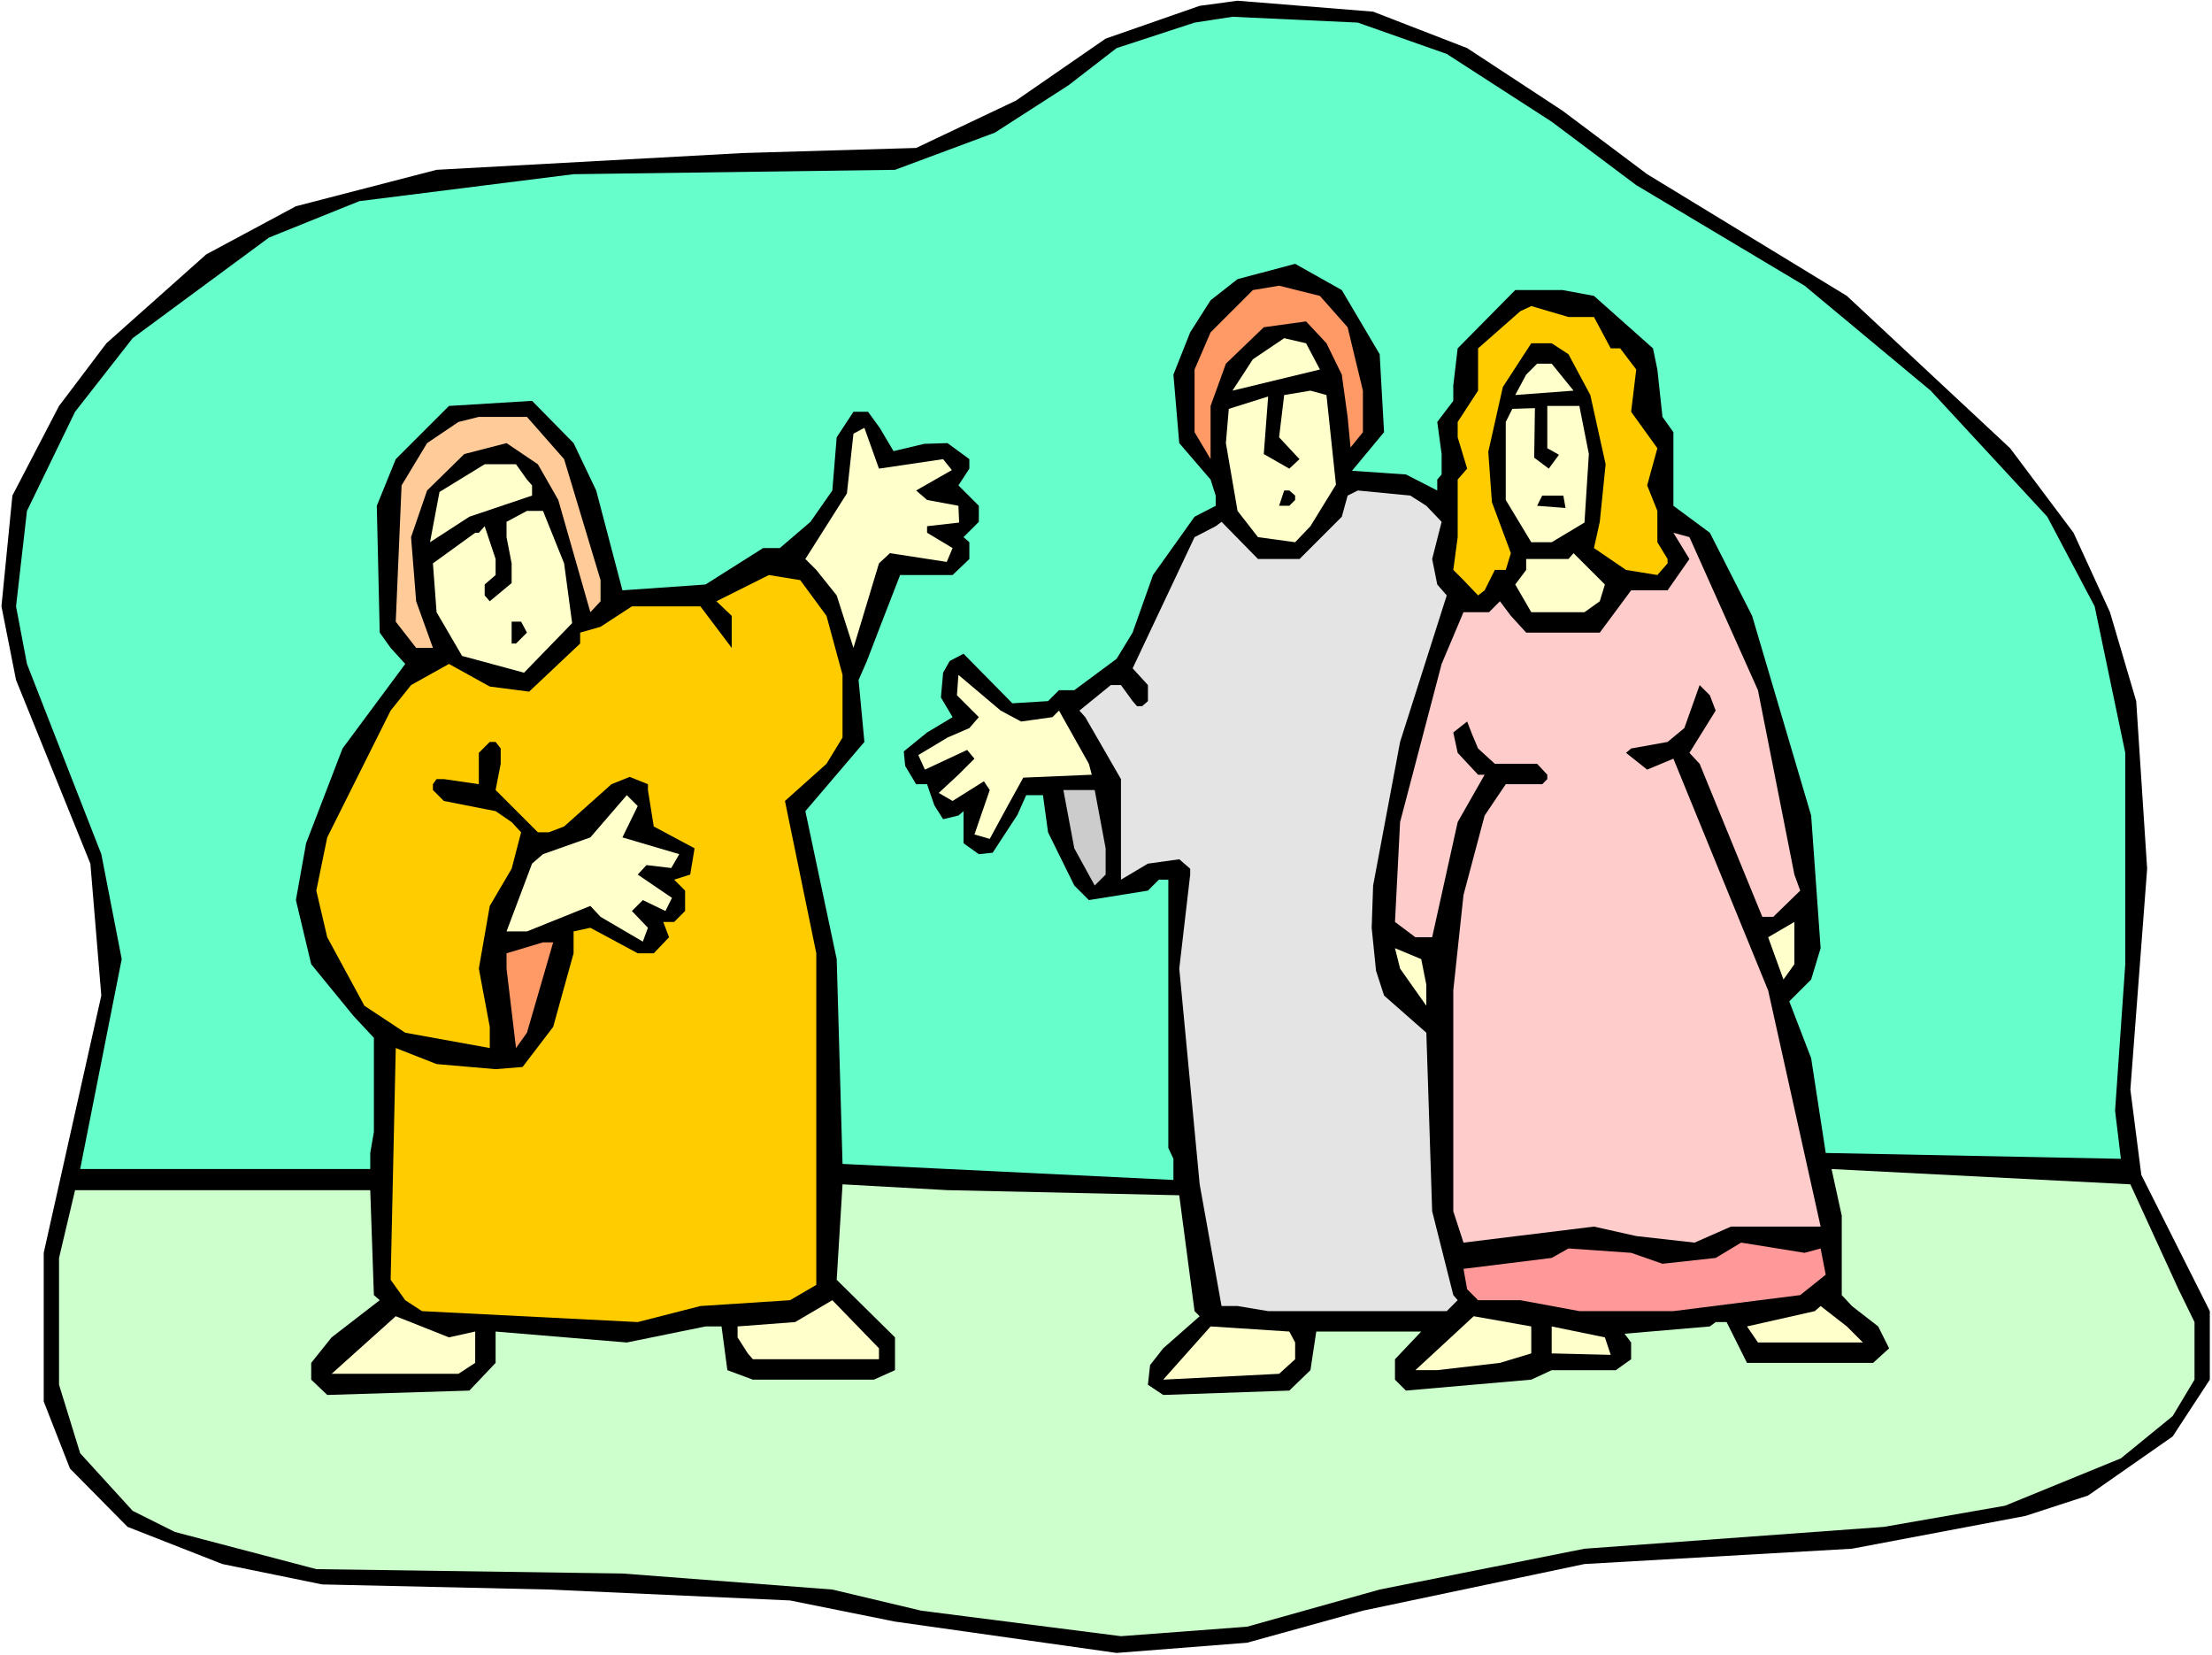
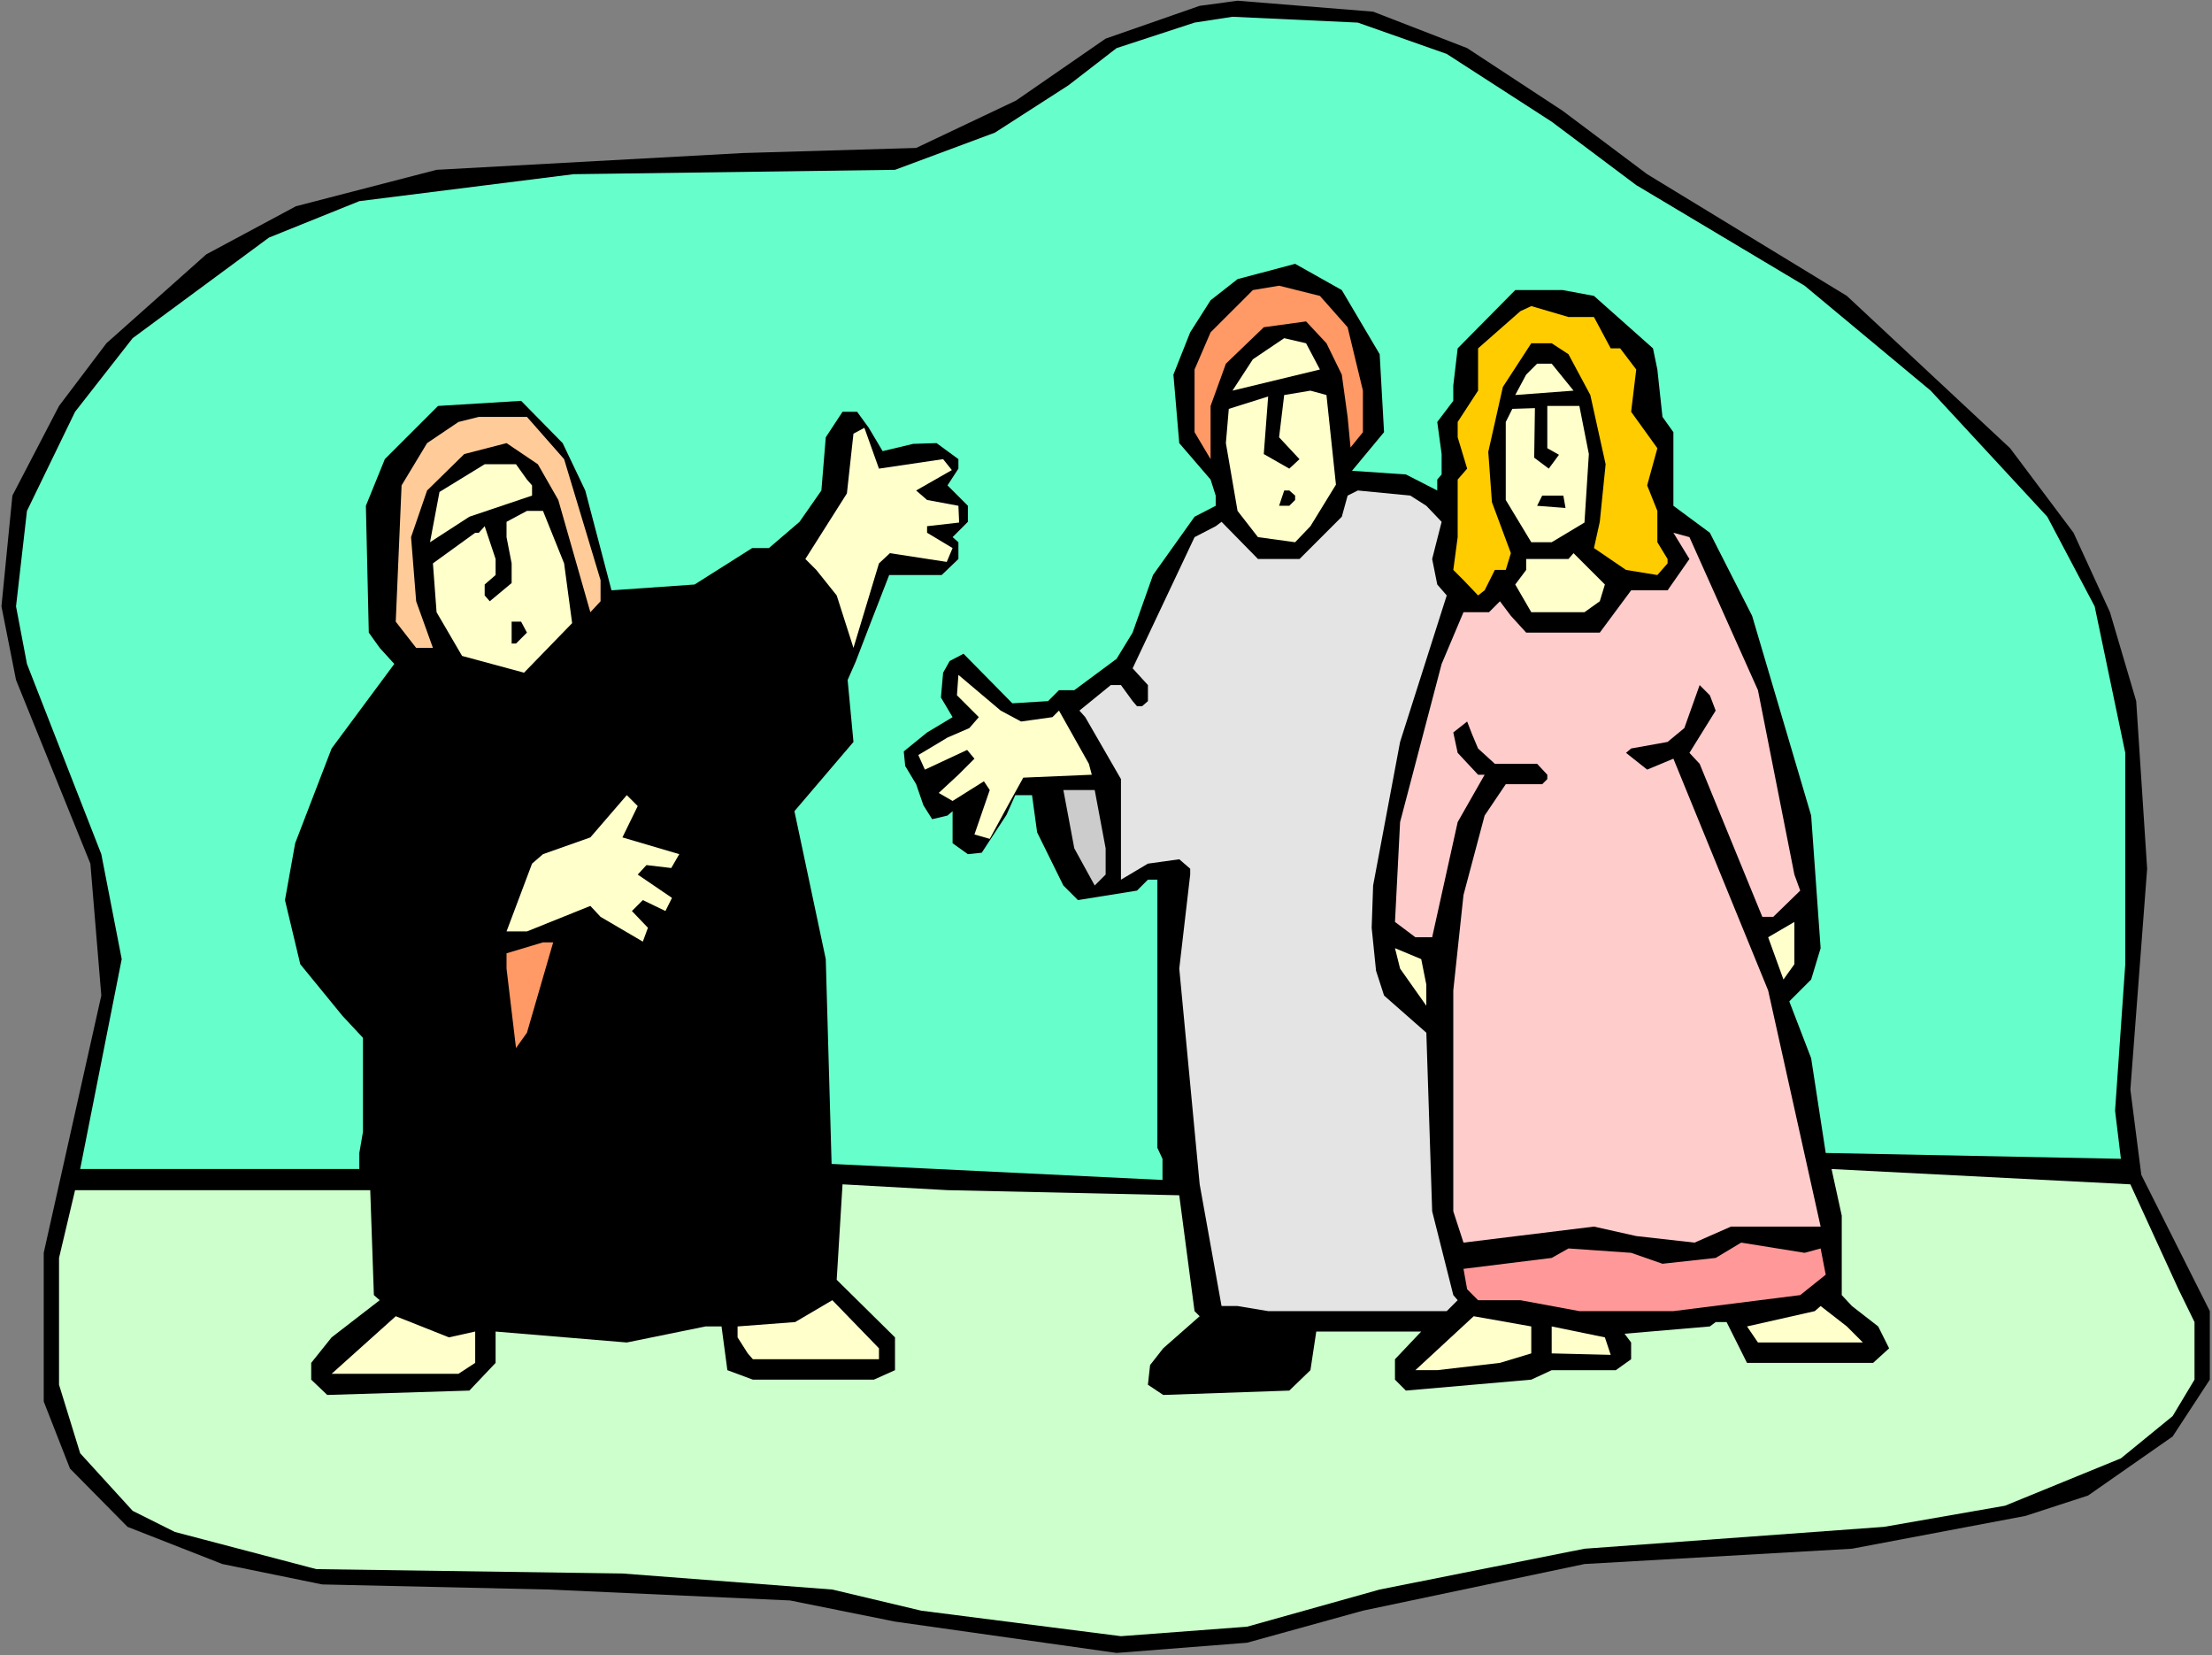
<svg xmlns="http://www.w3.org/2000/svg" xmlns:ns1="http://sodipodi.sourceforge.net/DTD/sodipodi-0.dtd" xmlns:ns2="http://www.inkscape.org/namespaces/inkscape" version="1.0" width="129.766mm" height="97.072mm" id="svg34" ns1:docname="Parable of the Wedding 3.wmf">
  <rect width="100%" height="100%" fill="#808080" stroke="none" />
  <ns1:namedview id="namedview34" pagecolor="#ffffff" bordercolor="#000000" borderopacity="0.25" ns2:showpageshadow="2" ns2:pageopacity="0.0" ns2:pagecheckerboard="0" ns2:deskcolor="#d1d1d1" ns2:document-units="mm" />
  <defs id="defs1">
    <pattern id="WMFhbasepattern" patternUnits="userSpaceOnUse" width="6" height="6" x="0" y="0" />
  </defs>
-   <path style="fill:#ffffff;fill-opacity:1;fill-rule:evenodd;stroke:none" d="M 0,366.888 H 490.455 V 0 H 0 Z" id="path1" />
  <path style="fill:#000000;fill-opacity:1;fill-rule:evenodd;stroke:none" d="m 325.3,10.663 21.17,13.894 18.746,14.055 44.278,26.979 36.198,33.765 14.059,18.74 8.08,17.609 5.818,19.71 2.424,37.157 -3.717,48.951 2.424,18.902 15.19,30.21 v 15.186 l -8.242,12.601 -18.746,13.086 -13.898,4.524 -38.461,7.27 -59.307,3.393 -49.126,10.339 -25.694,7.108 -28.926,2.262 -49.126,-6.947 -23.27,-4.685 -53.49,-2.423 -50.258,-1.131 -22.139,-4.524 L 28.28,338.455 15.514,325.53 9.696,310.667 V 277.71 L 22.462,220.682 20.038,191.441 3.555,150.729 0.323,134.412 2.747,109.856 13.09,89.985 23.594,76.092 45.733,56.382 65.61,45.72 96.798,37.642 164.67,33.926 203.131,32.795 225.27,22.294 245.147,8.562 265.993,1.292 274.396,0.162 304.454,2.585 Z" id="path2" />
-   <path style="fill:#66ffcc;fill-opacity:1;fill-rule:evenodd;stroke:none" d="m 320.776,11.955 23.27,15.024 18.746,14.055 37.33,22.294 27.957,23.264 25.856,27.949 10.504,19.871 6.787,32.472 v 46.851 l -2.262,32.472 1.293,10.663 -65.448,-1.292 -3.232,-21.002 -4.848,-12.601 4.848,-4.847 2.101,-6.947 -2.101,-29.403 -13.09,-44.266 -9.373,-18.417 -8.08,-5.977 V 95.801 l -2.424,-3.393 -1.131,-10.501 -0.97,-4.685 -13.09,-11.632 -6.949,-1.292 h -10.504 l -12.766,12.924 -0.97,8.239 v 3.393 l -3.555,4.685 0.97,7.108 v 4.524 l -0.97,1.131 v 2.423 l -6.949,-3.554 -11.958,-0.808 7.11,-8.562 -0.97,-17.286 -8.403,-14.217 -10.342,-5.816 -12.766,3.393 -5.979,4.685 -4.525,7.108 -3.717,9.37 1.293,15.186 6.949,8.078 1.131,3.554 v 2.262 l -4.686,2.423 -9.211,12.924 -4.525,12.763 -3.555,5.816 -9.373,6.947 h -3.394 l -2.424,2.423 -7.918,0.485 -10.827,-10.986 -3.07,1.616 -1.454,2.585 -0.485,5.493 2.586,4.362 -5.656,3.393 -5.171,4.2 0.323,3.231 2.424,4.039 h 2.424 l 1.616,4.685 1.939,3.07 3.394,-0.808 1.131,-0.969 v 7.108 l 3.394,2.423 3.07,-0.323 5.494,-8.401 1.939,-4.362 h 3.717 l 1.131,8.239 5.818,11.793 3.232,3.231 13.09,-2.1 2.424,-2.423 h 2.101 v 59.452 l 1.131,2.423 v 4.685 l -73.366,-3.554 -1.293,-45.397 -6.949,-32.795 13.09,-15.348 -1.293,-13.732 1.778,-4.039 3.232,-8.401 4.202,-10.824 h 11.635 l 3.717,-3.554 v -3.716 l -1.293,-1.131 3.394,-3.393 v -3.554 l -4.525,-4.524 2.424,-3.716 v -2.1 l -4.848,-3.554 -5.171,0.162 -6.787,1.616 -3.07,-5.17 -2.586,-3.554 h -3.232 l -3.717,5.654 -0.97,11.793 -4.848,6.947 -6.787,5.816 h -3.717 l -12.766,8.078 -18.422,1.292 -5.818,-22.133 -5.01,-10.501 -9.211,-9.37 -18.422,1.131 -11.797,11.793 -4.202,10.339 0.646,28.11 2.424,3.393 3.232,3.554 -13.898,18.74 -8.08,21.002 -2.262,12.601 3.394,14.217 9.373,11.47 4.525,4.847 v 20.84 l -0.808,4.685 v 3.554 H 17.776 l 9.211,-46.527 -4.525,-23.264 L 5.979,147.175 3.555,134.412 5.979,113.249 16.645,91.278 29.411,74.961 59.63,52.666 79.669,44.589 l 47.51,-5.977 71.266,-0.969 22.139,-8.239 16.322,-10.501 10.666,-8.239 17.291,-5.654 8.403,-1.292 27.795,1.292 z" id="path3" />
+   <path style="fill:#66ffcc;fill-opacity:1;fill-rule:evenodd;stroke:none" d="m 320.776,11.955 23.27,15.024 18.746,14.055 37.33,22.294 27.957,23.264 25.856,27.949 10.504,19.871 6.787,32.472 v 46.851 l -2.262,32.472 1.293,10.663 -65.448,-1.292 -3.232,-21.002 -4.848,-12.601 4.848,-4.847 2.101,-6.947 -2.101,-29.403 -13.09,-44.266 -9.373,-18.417 -8.08,-5.977 V 95.801 l -2.424,-3.393 -1.131,-10.501 -0.97,-4.685 -13.09,-11.632 -6.949,-1.292 h -10.504 l -12.766,12.924 -0.97,8.239 v 3.393 l -3.555,4.685 0.97,7.108 v 4.524 l -0.97,1.131 v 2.423 l -6.949,-3.554 -11.958,-0.808 7.11,-8.562 -0.97,-17.286 -8.403,-14.217 -10.342,-5.816 -12.766,3.393 -5.979,4.685 -4.525,7.108 -3.717,9.37 1.293,15.186 6.949,8.078 1.131,3.554 v 2.262 l -4.686,2.423 -9.211,12.924 -4.525,12.763 -3.555,5.816 -9.373,6.947 h -3.394 l -2.424,2.423 -7.918,0.485 -10.827,-10.986 -3.07,1.616 -1.454,2.585 -0.485,5.493 2.586,4.362 -5.656,3.393 -5.171,4.2 0.323,3.231 2.424,4.039 l 1.616,4.685 1.939,3.07 3.394,-0.808 1.131,-0.969 v 7.108 l 3.394,2.423 3.07,-0.323 5.494,-8.401 1.939,-4.362 h 3.717 l 1.131,8.239 5.818,11.793 3.232,3.231 13.09,-2.1 2.424,-2.423 h 2.101 v 59.452 l 1.131,2.423 v 4.685 l -73.366,-3.554 -1.293,-45.397 -6.949,-32.795 13.09,-15.348 -1.293,-13.732 1.778,-4.039 3.232,-8.401 4.202,-10.824 h 11.635 l 3.717,-3.554 v -3.716 l -1.293,-1.131 3.394,-3.393 v -3.554 l -4.525,-4.524 2.424,-3.716 v -2.1 l -4.848,-3.554 -5.171,0.162 -6.787,1.616 -3.07,-5.17 -2.586,-3.554 h -3.232 l -3.717,5.654 -0.97,11.793 -4.848,6.947 -6.787,5.816 h -3.717 l -12.766,8.078 -18.422,1.292 -5.818,-22.133 -5.01,-10.501 -9.211,-9.37 -18.422,1.131 -11.797,11.793 -4.202,10.339 0.646,28.11 2.424,3.393 3.232,3.554 -13.898,18.74 -8.08,21.002 -2.262,12.601 3.394,14.217 9.373,11.47 4.525,4.847 v 20.84 l -0.808,4.685 v 3.554 H 17.776 l 9.211,-46.527 -4.525,-23.264 L 5.979,147.175 3.555,134.412 5.979,113.249 16.645,91.278 29.411,74.961 59.63,52.666 79.669,44.589 l 47.51,-5.977 71.266,-0.969 22.139,-8.239 16.322,-10.501 10.666,-8.239 17.291,-5.654 8.403,-1.292 27.795,1.292 z" id="path3" />
  <path style="fill:#ff9966;fill-opacity:1;fill-rule:evenodd;stroke:none" d="m 298.798,72.538 3.394,14.055 v 9.209 l -2.747,3.393 -0.646,-6.785 -1.293,-9.37 -3.394,-6.947 -4.525,-4.847 -9.373,1.292 -8.403,8.078 -3.394,9.37 V 101.779 l -3.555,-5.977 v -13.894 l 3.555,-8.239 9.373,-9.37 5.818,-0.969 9.05,2.262 z" id="path4" />
  <path style="fill:#ffcc00;fill-opacity:1;fill-rule:evenodd;stroke:none" d="m 353.419,70.276 3.717,6.947 h 2.101 l 3.555,4.685 -1.131,9.37 5.818,8.078 -2.262,8.239 2.262,5.654 v 6.947 l 2.262,3.716 v 0.969 l -2.262,2.585 -6.949,-1.131 -7.11,-4.847 1.293,-5.816 1.293,-12.763 -3.394,-15.348 -4.848,-9.047 -3.717,-2.423 h -4.525 l -6.302,9.693 -3.232,14.378 0.808,11.147 4.202,11.309 -1.131,3.716 h -2.424 l -2.262,4.524 -1.454,1.131 -3.232,-3.393 -2.262,-2.262 0.97,-7.27 v -12.763 l 2.101,-2.423 -2.101,-6.947 v -3.393 l 4.525,-6.947 v -9.37 l 9.373,-8.239 2.424,-1.131 8.242,2.423 z" id="path5" />
  <path style="fill:#ffffcc;fill-opacity:1;fill-rule:evenodd;stroke:none" d="m 292.657,81.908 -19.392,4.685 4.525,-6.947 6.949,-4.685 4.848,1.131 z" id="path6" />
  <path style="fill:#ffffcc;fill-opacity:1;fill-rule:evenodd;stroke:none" d="m 348.894,86.593 -12.928,0.969 2.424,-4.523 2.424,-2.423 h 3.232 z" id="path7" />
  <path style="fill:#ffffcc;fill-opacity:1;fill-rule:evenodd;stroke:none" d="m 296.212,107.433 -5.656,9.209 -3.394,3.554 -8.242,-1.131 -4.525,-5.816 -2.586,-15.024 0.646,-7.593 8.726,-2.746 -0.97,12.763 5.656,3.231 2.262,-2.1 -4.525,-4.847 1.131,-9.37 5.818,-0.969 3.555,0.969 z" id="path8" />
  <path style="fill:#ffffcc;fill-opacity:1;fill-rule:evenodd;stroke:none" d="m 352.288,100.648 -0.97,15.186 -7.272,4.362 h -4.525 l -5.656,-9.37 V 93.539 l 1.454,-2.908 5.01,-0.162 -0.162,10.986 3.232,2.423 2.262,-3.07 -2.586,-1.454 v -9.37 h 7.11 z" id="path9" />
  <path style="fill:#ffcc99;fill-opacity:1;fill-rule:evenodd;stroke:none" d="m 125.078,101.779 8.08,26.818 v 4.685 l -2.262,2.423 -7.11,-24.879 -4.525,-7.916 -6.949,-4.685 -9.373,2.423 -8.242,8.078 -3.555,10.339 1.131,14.217 3.717,10.339 h -3.717 l -4.525,-5.816 1.293,-30.21 5.656,-9.37 6.949,-4.685 4.525,-1.131 h 10.666 z" id="path10" />
  <path style="fill:#ffffcc;fill-opacity:1;fill-rule:evenodd;stroke:none" d="m 209.11,101.779 1.939,2.423 -7.918,4.524 2.424,2.1 6.949,1.292 0.162,3.716 -7.11,0.808 v 1.454 l 5.656,3.393 -1.293,3.07 -12.605,-1.939 -2.424,2.262 -5.656,18.74 -3.717,-11.632 -4.525,-5.654 -2.424,-2.423 9.211,-14.54 1.454,-13.247 2.424,-1.292 3.232,9.047 z" id="path11" />
  <path style="fill:#ffffcc;fill-opacity:1;fill-rule:evenodd;stroke:none" d="m 116.837,106.302 1.131,1.292 v 2.262 l -13.898,4.685 -8.726,5.654 2.101,-11.147 10.019,-6.139 h 6.949 z" id="path12" />
  <path style="fill:#000000;fill-opacity:1;fill-rule:evenodd;stroke:none" d="m 287.163,109.856 v 0.969 l -1.293,1.292 h -2.262 l 1.131,-3.393 h 1.131 z" id="path13" />
  <path style="fill:#e4e4e4;fill-opacity:1;fill-rule:evenodd;stroke:none" d="m 316.251,112.118 3.394,3.554 -2.101,8.239 1.131,5.654 2.101,2.423 -10.342,32.472 -5.979,31.826 -0.323,9.37 0.97,9.532 1.778,5.493 9.373,8.239 1.293,39.581 4.686,18.579 0.97,1.131 -2.424,2.423 h -39.592 l -6.787,-1.131 h -3.555 l -4.848,-26.979 -4.525,-47.82 2.424,-20.84 v -1.292 l -2.424,-2.1 -6.949,0.969 -5.979,3.554 v -22.294 l -7.918,-13.732 -1.293,-1.454 6.949,-5.654 h 2.262 l 2.586,3.554 0.97,1.131 h 1.131 l 1.293,-1.131 v -3.554 l -3.394,-3.716 13.736,-29.08 4.686,-2.423 1.293,-0.969 8.08,8.239 h 9.211 l 9.373,-9.37 1.293,-4.685 2.262,-1.131 11.635,1.131 z" id="path14" />
  <path style="fill:#000000;fill-opacity:1;fill-rule:evenodd;stroke:none" d="m 347.116,112.603 -6.302,-0.485 1.131,-2.262 h 4.686 z" id="path15" />
  <path style="fill:#ffffcc;fill-opacity:1;fill-rule:evenodd;stroke:none" d="m 125.078,124.881 1.778,13.247 -10.666,10.986 -13.736,-3.716 -5.656,-9.693 -0.808,-10.824 9.373,-6.785 h 0.808 l 1.293,-1.454 2.424,7.27 v 3.554 l -2.424,2.1 v 2.423 l 1.131,1.292 4.848,-4.039 v -4.362 l -1.131,-5.816 v -3.393 l 4.525,-2.423 h 3.555 z" id="path16" />
  <path style="fill:#ffcccc;fill-opacity:1;fill-rule:evenodd;stroke:none" d="m 389.779,152.991 8.08,40.873 1.293,3.554 -5.979,5.816 h -2.424 l -13.898,-33.926 -2.262,-2.423 5.818,-9.37 -1.293,-3.393 -2.262,-2.262 -3.394,9.532 -3.717,3.07 -8.08,1.454 -1.131,0.969 4.686,3.716 5.818,-2.423 21.008,51.374 11.635,52.343 h -19.877 l -8.08,3.554 -12.928,-1.454 -9.373,-2.1 -28.926,3.554 -2.262,-6.947 v -48.951 l 2.262,-21.163 4.686,-17.609 4.686,-6.947 h 8.08 l 1.131,-1.131 v -0.969 l -2.262,-2.423 h -9.373 l -3.717,-3.393 -1.293,-3.07 -1.131,-2.908 -3.07,2.423 0.97,4.524 4.525,4.847 h 1.454 l -5.979,10.501 -5.656,25.525 h -3.717 l -4.525,-3.393 1.131,-22.133 9.211,-35.057 4.848,-11.47 h 5.656 l 2.424,-2.423 2.424,3.231 3.394,3.716 h 16.322 l 6.949,-9.37 h 8.08 l 4.848,-6.947 -3.555,-5.816 3.555,0.969 z" id="path17" />
  <path style="fill:#ffffcc;fill-opacity:1;fill-rule:evenodd;stroke:none" d="m 354.712,133.282 -3.394,2.423 h -11.797 l -3.555,-6.139 2.424,-3.231 v -2.423 h 9.373 l 1.131,-1.292 6.949,6.947 z" id="path18" />
-   <path style="fill:#ffcc00;fill-opacity:1;fill-rule:evenodd;stroke:none" d="m 183.254,136.513 3.555,13.086 v 13.894 l -3.555,5.816 -9.211,8.239 6.949,33.765 v 73.507 l -5.818,3.393 -19.877,1.292 -13.898,3.554 -47.834,-2.423 -3.717,-2.423 -0.808,-1.131 -2.424,-3.393 1.131,-51.374 9.05,3.554 13.09,1.131 5.979,-0.485 6.787,-8.885 4.525,-16.317 v -4.847 l 3.717,-0.808 10.504,5.654 h 3.555 l 3.394,-3.554 -1.293,-3.393 h 2.424 l 2.424,-2.423 v -4.523 l -2.424,-2.423 3.555,-1.131 0.97,-5.816 -9.05,-4.847 -1.293,-8.078 v -1.292 l -4.04,-1.616 -4.04,1.616 -10.504,9.37 -3.394,1.292 h -2.424 l -9.373,-9.37 1.131,-5.816 v -3.393 l -1.131,-1.454 h -1.293 l -2.424,2.423 v 6.947 l -7.757,-1.131 h -1.616 l -0.808,1.131 v 1.292 l 2.424,2.423 11.474,2.262 3.555,2.423 2.101,2.262 -2.101,8.078 -4.848,8.239 -2.424,13.894 2.424,12.924 v 4.685 l -18.746,-3.393 -9.05,-5.977 -8.242,-15.186 -2.424,-10.339 2.424,-11.793 14.059,-28.11 4.525,-5.654 8.403,-4.685 9.05,5.008 8.726,1.131 11.312,-10.663 v -2.423 l 4.525,-1.292 6.949,-4.524 h 15.19 l 6.949,9.209 v -7.108 l -3.394,-3.231 11.635,-5.816 6.949,1.131 z" id="path19" />
  <path style="fill:#000000;fill-opacity:1;fill-rule:evenodd;stroke:none" d="m 116.837,140.228 -2.424,2.423 h -0.97 v -4.847 h 2.101 z" id="path20" />
  <path style="fill:#ffffcc;fill-opacity:1;fill-rule:evenodd;stroke:none" d="m 226.401,159.938 6.949,-0.969 1.454,-1.454 6.626,11.793 0.646,2.423 -15.19,0.646 -3.394,6.139 -4.04,7.431 -3.394,-0.969 3.394,-9.855 -1.293,-1.939 -6.949,4.362 -3.07,-1.777 4.363,-4.039 3.555,-3.554 -1.616,-1.939 -9.373,4.362 -1.454,-3.231 6.464,-3.877 4.848,-2.1 2.101,-2.423 -4.848,-4.847 0.323,-4.523 9.373,7.916 z" id="path21" />
  <path style="fill:#cccccc;fill-opacity:1;fill-rule:evenodd;stroke:none" d="m 245.147,188.048 v 5.816 l -2.424,2.423 -4.525,-8.239 -2.424,-12.924 h 6.949 z" id="path22" />
  <path style="fill:#ffffcc;fill-opacity:1;fill-rule:evenodd;stroke:none" d="m 141.4,178.678 -3.394,6.947 12.605,3.716 -1.778,3.07 -5.494,-0.646 -1.939,2.1 7.595,5.17 -1.454,2.908 -5.01,-2.423 -2.424,2.423 3.555,3.716 -1.131,3.07 -9.373,-5.493 -2.262,-2.423 -14.059,5.654 h -4.525 l 5.656,-15.024 2.424,-2.1 10.504,-3.716 8.08,-9.37 z" id="path23" />
  <path style="fill:#ffffcc;fill-opacity:1;fill-rule:evenodd;stroke:none" d="m 395.435,217.128 -3.394,-9.37 5.818,-3.393 v 9.37 z" id="path24" />
  <path style="fill:#ff9966;fill-opacity:1;fill-rule:evenodd;stroke:none" d="m 116.837,228.921 -2.424,3.393 -2.101,-17.609 v -3.393 l 8.08,-2.423 h 2.262 z" id="path25" />
  <path style="fill:#ffffcc;fill-opacity:1;fill-rule:evenodd;stroke:none" d="m 315.12,212.604 1.131,5.654 v 4.685 l -5.818,-8.239 -1.131,-4.524 z" id="path26" />
  <path style="fill:#ccffcc;fill-opacity:1;fill-rule:evenodd;stroke:none" d="m 483.022,285.788 3.555,7.27 v 12.763 l -4.848,8.078 -11.474,9.37 -25.694,10.501 -26.826,4.685 -66.418,4.847 -45.41,9.047 -29.411,8.239 -27.957,2.1 -44.278,-5.654 -19.715,-4.685 -46.541,-3.554 -67.872,-0.969 -31.35,-8.239 -9.373,-4.685 -11.635,-12.763 -4.686,-15.186 v -28.11 l 3.555,-15.024 h 65.448 l 0.808,23.264 1.293,1.131 -10.666,8.239 -4.525,5.654 v 3.716 l 3.555,3.393 31.512,-0.969 5.818,-6.139 v -6.947 l 29.088,2.423 17.453,-3.554 h 3.555 l 1.293,9.693 5.656,2.1 h 26.826 l 4.686,-2.1 v -7.27 l -12.928,-12.763 1.293,-21.163 23.27,1.292 51.389,1.131 3.394,25.687 1.131,1.131 -8.08,7.108 -2.909,3.716 -0.485,4.362 3.394,2.262 27.957,-0.969 4.686,-4.524 1.293,-8.562 h 23.27 l -5.818,6.139 v 4.524 l 2.424,2.423 27.795,-2.423 4.525,-2.1 h 14.221 l 3.394,-2.423 v -3.716 l -1.454,-1.939 18.907,-1.616 1.293,-0.969 h 2.424 l 4.525,9.047 h 27.957 l 3.555,-3.231 -2.424,-4.847 -5.818,-4.524 -2.262,-2.423 v -17.609 l -2.262,-10.339 66.256,3.393 z" id="path27" />
  <path style="fill:#ff9999;fill-opacity:1;fill-rule:evenodd;stroke:none" d="m 403.676,276.741 1.131,5.816 -5.656,4.524 -28.118,3.554 H 350.187 l -13.09,-2.423 h -9.373 l -2.424,-2.423 -0.808,-4.524 19.554,-2.423 3.717,-2.1 13.898,0.969 6.949,2.423 11.797,-1.292 5.656,-3.393 14.059,2.262 z" id="path28" />
  <path style="fill:#ffffcc;fill-opacity:1;fill-rule:evenodd;stroke:none" d="m 194.889,301.297 h -27.957 l -1.131,-1.292 -2.262,-3.554 v -2.423 l 12.766,-0.969 8.242,-4.847 10.342,10.663 z" id="path29" />
  <path style="fill:#ffffcc;fill-opacity:1;fill-rule:evenodd;stroke:none" d="m 413.049,297.582 h -23.27 l -2.424,-3.554 15.029,-3.393 1.293,-1.131 5.818,4.524 z" id="path30" />
  <path style="fill:#ffffcc;fill-opacity:1;fill-rule:evenodd;stroke:none" d="m 105.363,295.158 v 6.947 l -3.717,2.423 H 73.528 l 14.221,-12.763 11.797,4.685 z" id="path31" />
  <path style="fill:#ffffcc;fill-opacity:1;fill-rule:evenodd;stroke:none" d="m 339.521,300.005 -6.949,2.1 -13.898,1.616 h -4.848 l 12.928,-11.955 12.766,2.262 z" id="path32" />
-   <path style="fill:#ffffcc;fill-opacity:1;fill-rule:evenodd;stroke:none" d="m 287.163,297.582 v 3.716 l -3.555,3.231 -25.694,1.292 10.504,-11.793 17.453,1.131 z" id="path33" />
  <path style="fill:#ffffcc;fill-opacity:1;fill-rule:evenodd;stroke:none" d="m 357.136,300.328 -13.09,-0.323 v -5.977 l 11.797,2.423 z" id="path34" />
</svg>